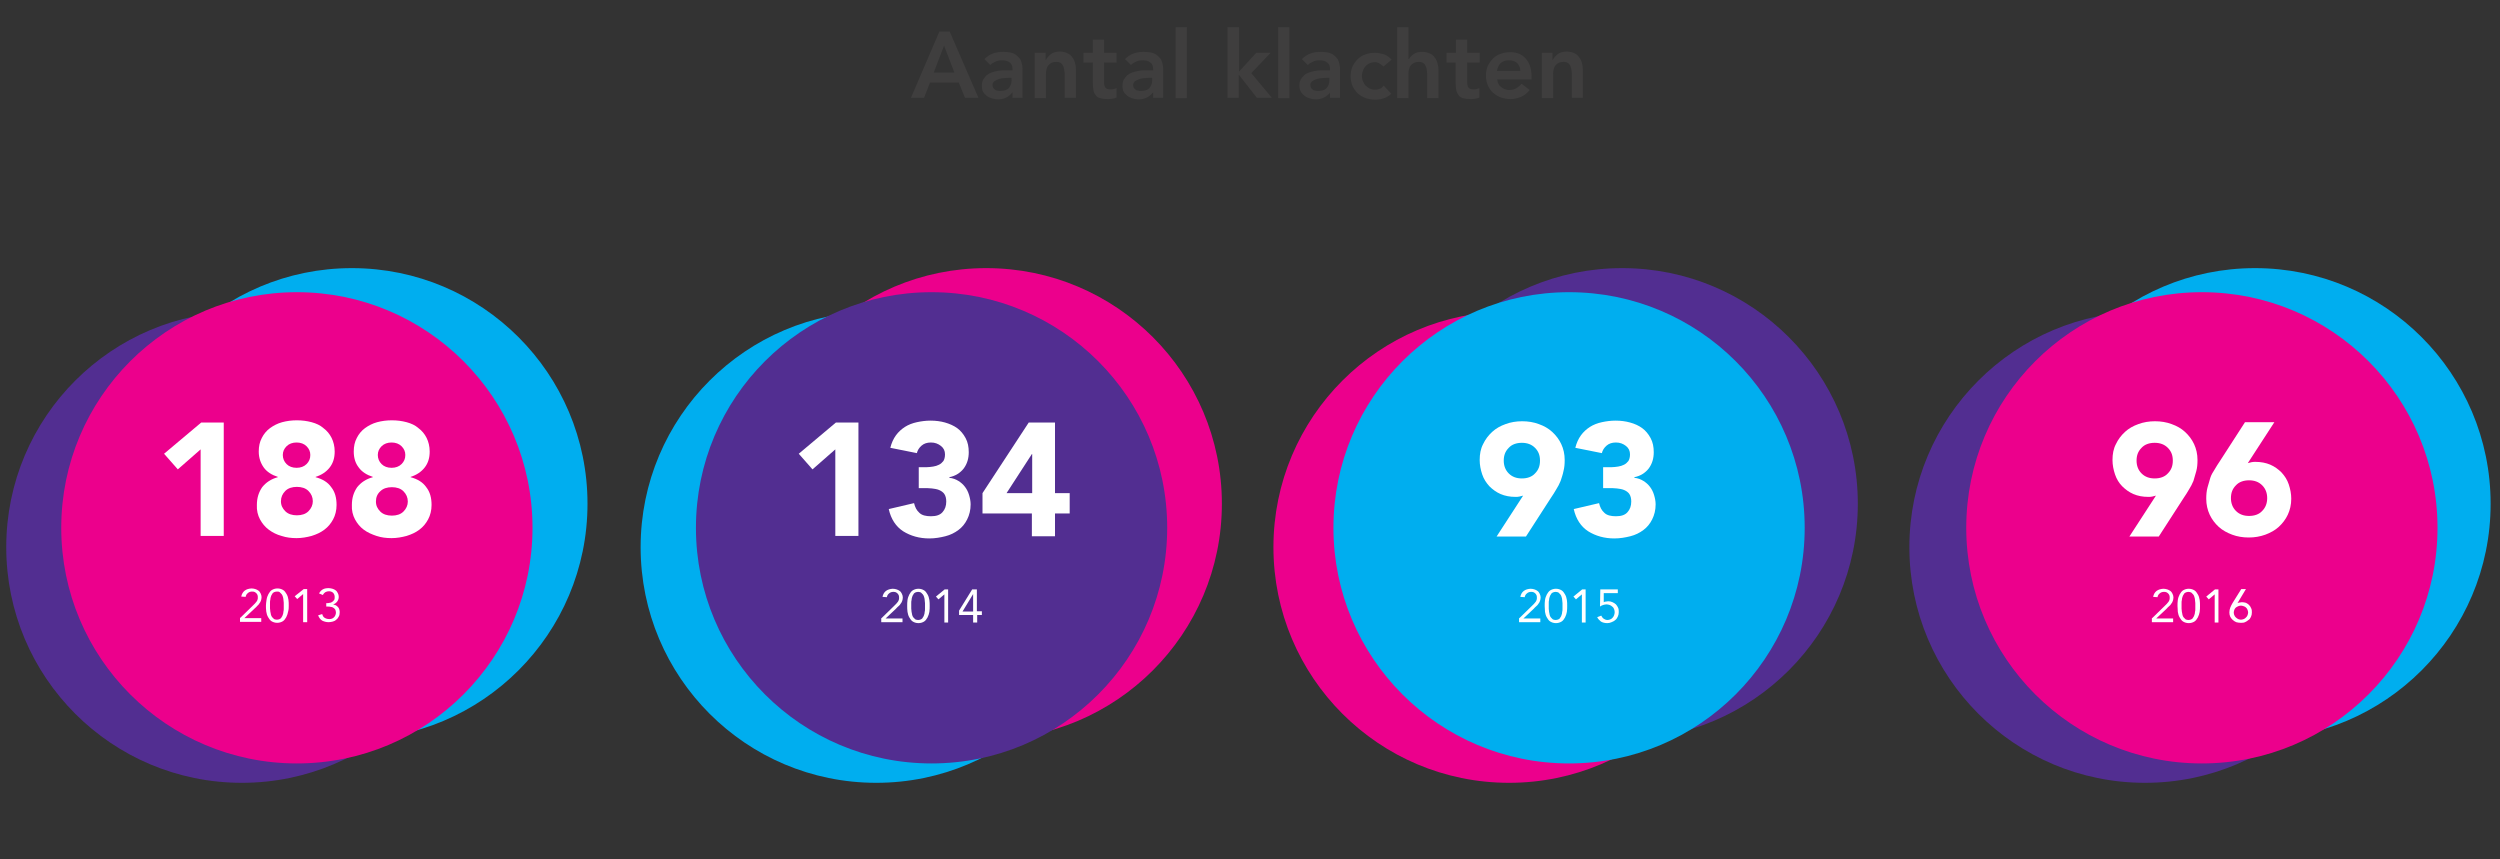
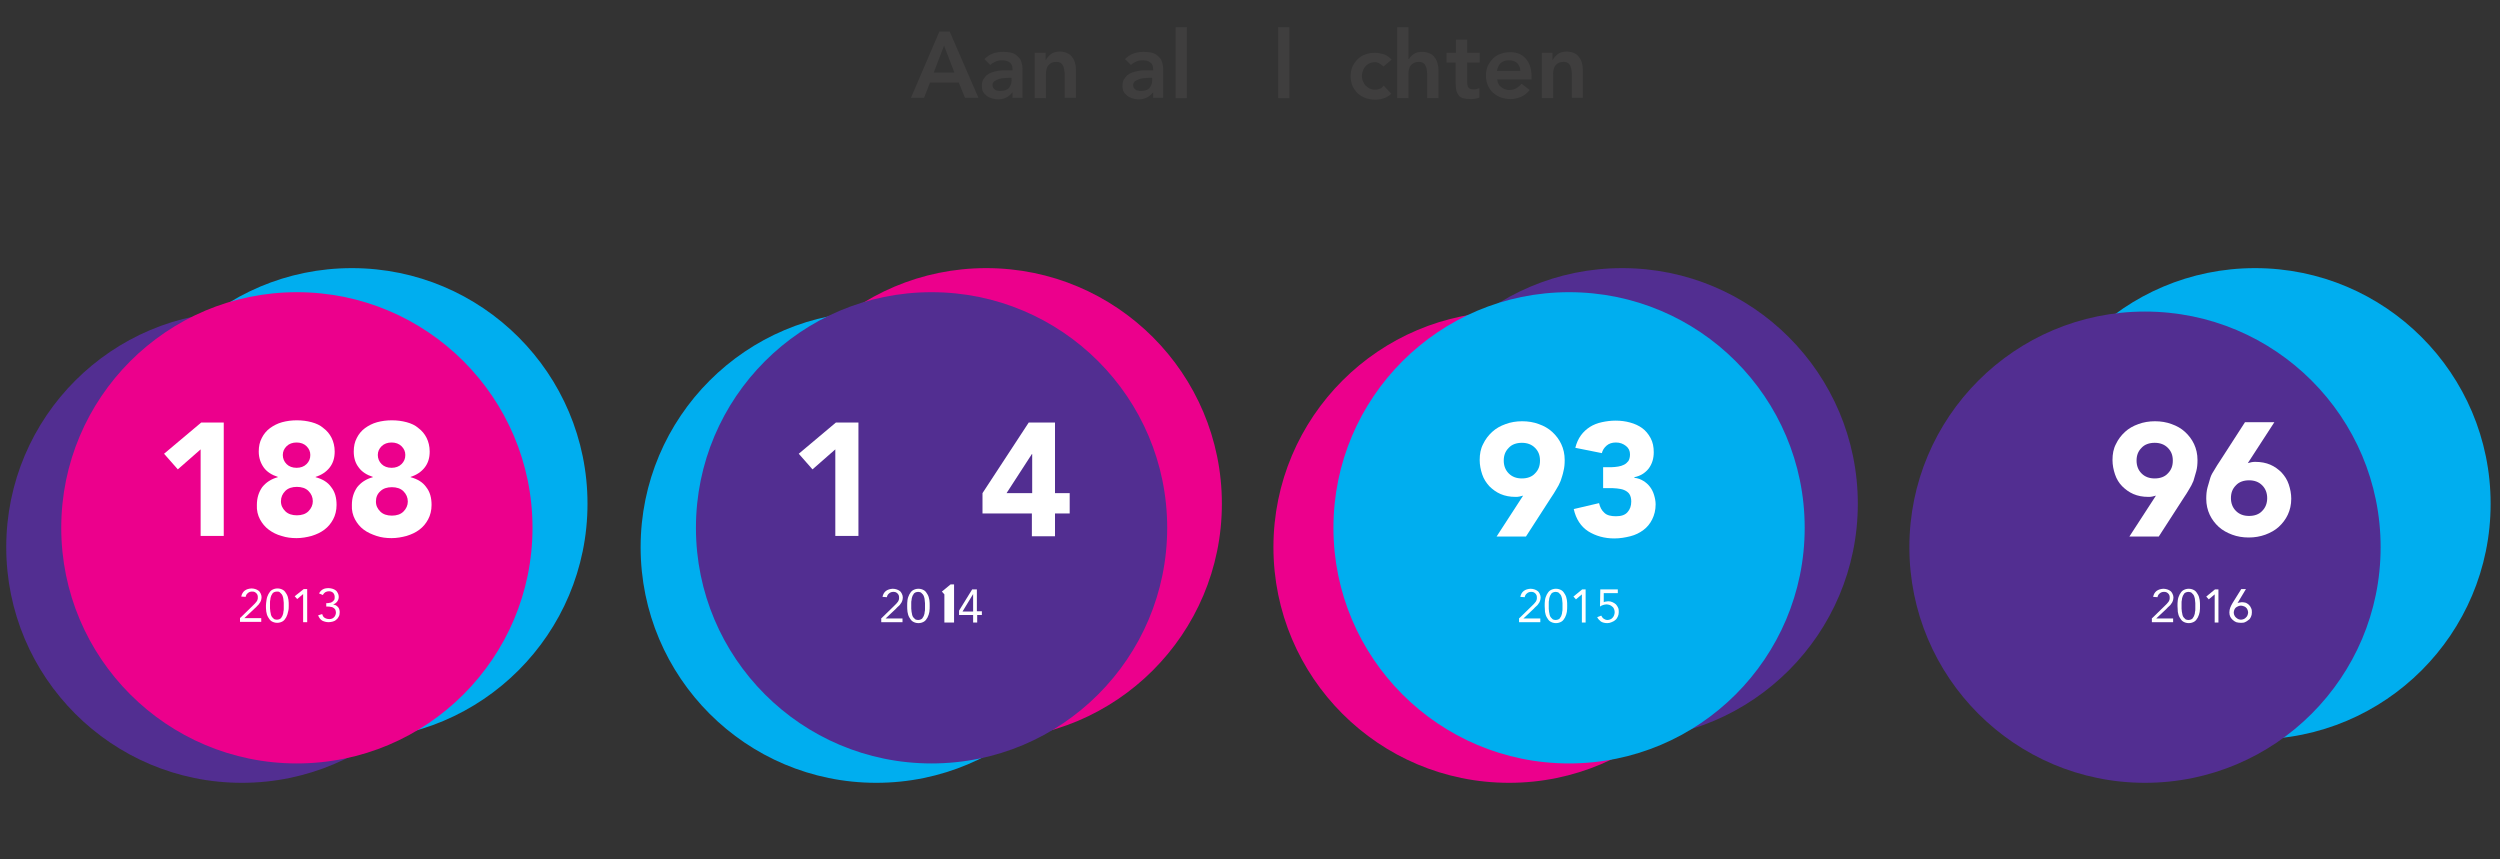
<svg xmlns="http://www.w3.org/2000/svg" version="1.1" id="Layer_1" x="0px" y="0px" width="800px" height="275px" viewBox="0 0 800 275" style="enable-background:new 0 0 800 275;" xml:space="preserve">
  <rect x="0" y="0" width="800" height="275" fill="#333333" stroke="none" />
  <style type="text/css">
	.st0{fill:#00AEEF;}
	.st1{fill:#3F3E3E;}
	.st2{fill:none;stroke:#3E3E3E;stroke-miterlimit:10;}
	.st3{fill:#EC008C;}
	.st4{fill:#FFFFFF;}
	.st5{fill:#522E91;}
	.st6{fill:#404040;}
	.st7{fill:#EC008C;stroke:#EC008C;stroke-miterlimit:10;}
	.st8{fill:#EEFBFE;}
	.st9{fill:none;stroke:#FFFFFF;stroke-width:0.354;}
	.st10{fill-rule:evenodd;clip-rule:evenodd;fill:#FFFFFF;}
	.st11{clip-path:url(#SVGID_2_);fill:#00AEEF;}
	.st12{clip-path:url(#SVGID_4_);fill:#00AEEF;}
	.st13{clip-path:url(#SVGID_6_);fill:#00AEEF;}
	.st14{clip-path:url(#SVGID_8_);fill:#00AEEF;}
	.st15{fill:#F3FAFD;}
	.st16{fill:none;stroke:#EC008C;stroke-width:1.065;stroke-miterlimit:10;}
	.st17{fill:#222221;}
</style>
  <g>
    <g>
      <path class="st1" d="M300.6,10.1h3.3l9.2,21.2h-4.3l-2-4.9h-9.2l-1.9,4.9h-4.2L300.6,10.1z M305.4,23.2l-3.3-8.6l-3.3,8.6H305.4z" />
      <path class="st1" d="M324.1,29.4L324.1,29.4c-0.6,0.8-1.3,1.4-2.1,1.8c-0.8,0.4-1.7,0.6-2.6,0.6c-0.7,0-1.3-0.1-1.9-0.3    s-1.2-0.4-1.7-0.8c-0.5-0.4-0.9-0.8-1.2-1.3c-0.3-0.5-0.4-1.2-0.4-1.9c0-0.8,0.1-1.4,0.4-2c0.3-0.5,0.7-1,1.1-1.4    c0.5-0.4,1-0.7,1.6-0.9c0.6-0.2,1.3-0.4,1.9-0.5s1.3-0.2,2-0.2s1.3,0,1.9,0h0.9V22c0-0.9-0.3-1.6-0.9-2c-0.6-0.5-1.4-0.7-2.4-0.7    c-0.8,0-1.5,0.1-2.1,0.4c-0.7,0.3-1.2,0.6-1.7,1.1l-1.9-1.9c0.8-0.8,1.7-1.4,2.8-1.8c1.1-0.4,2.2-0.5,3.3-0.5c1,0,1.9,0.1,2.6,0.3    c0.7,0.2,1.3,0.5,1.7,0.9c0.5,0.4,0.8,0.8,1.1,1.2c0.2,0.5,0.4,0.9,0.5,1.4c0.1,0.5,0.2,0.9,0.2,1.4c0,0.4,0,0.8,0,1.2v8.3h-3.2    V29.4z M323.9,24.9h-0.8c-0.5,0-1.1,0-1.7,0.1c-0.6,0-1.2,0.1-1.8,0.3c-0.5,0.2-1,0.4-1.4,0.7c-0.4,0.3-0.6,0.7-0.6,1.2    c0,0.3,0.1,0.6,0.2,0.9c0.2,0.2,0.3,0.4,0.6,0.6c0.2,0.2,0.5,0.3,0.8,0.3c0.3,0.1,0.6,0.1,0.9,0.1c1.2,0,2.2-0.3,2.7-0.9    s0.9-1.4,0.9-2.4V24.9z" />
      <path class="st1" d="M331.2,16.9h3.4v2.3h0.1c0.3-0.7,0.9-1.3,1.6-1.9c0.7-0.5,1.6-0.8,2.8-0.8c1,0,1.8,0.2,2.4,0.5    c0.7,0.3,1.2,0.7,1.6,1.3c0.4,0.5,0.7,1.1,0.9,1.8c0.2,0.7,0.3,1.4,0.3,2.1v9.1h-3.6V24c0-0.4,0-0.8-0.1-1.3s-0.1-0.9-0.3-1.4    c-0.2-0.4-0.4-0.8-0.8-1.1c-0.4-0.3-0.9-0.4-1.5-0.4c-0.6,0-1.1,0.1-1.5,0.3c-0.4,0.2-0.8,0.5-1,0.8c-0.3,0.3-0.5,0.7-0.6,1.2    c-0.1,0.4-0.2,0.9-0.2,1.4v7.9h-3.6V16.9z" />
-       <path class="st1" d="M346.7,20v-3.1h3v-4.2h3.6v4.2h4V20h-4v6.3c0,0.7,0.1,1.3,0.4,1.7c0.3,0.4,0.8,0.6,1.6,0.6    c0.3,0,0.7,0,1.1-0.1c0.4-0.1,0.7-0.2,0.9-0.3v3c-0.4,0.2-0.8,0.3-1.4,0.4c-0.6,0.1-1,0.1-1.5,0.1c-1,0-1.7-0.1-2.4-0.3    s-1.1-0.5-1.4-1c-0.4-0.4-0.6-1-0.7-1.6c-0.1-0.6-0.2-1.4-0.2-2.2V20H346.7z" />
      <path class="st1" d="M369.1,29.4L369.1,29.4c-0.6,0.8-1.3,1.4-2.1,1.8c-0.8,0.4-1.7,0.6-2.6,0.6c-0.7,0-1.3-0.1-1.9-0.3    s-1.2-0.4-1.7-0.8c-0.5-0.4-0.9-0.8-1.2-1.3c-0.3-0.5-0.4-1.2-0.4-1.9c0-0.8,0.1-1.4,0.4-2c0.3-0.5,0.7-1,1.1-1.4    c0.5-0.4,1-0.7,1.6-0.9c0.6-0.2,1.3-0.4,1.9-0.5s1.3-0.2,2-0.2s1.3,0,1.9,0h0.9V22c0-0.9-0.3-1.6-0.9-2c-0.6-0.5-1.4-0.7-2.4-0.7    c-0.8,0-1.5,0.1-2.1,0.4c-0.7,0.3-1.2,0.6-1.7,1.1l-1.9-1.9c0.8-0.8,1.7-1.4,2.8-1.8c1.1-0.4,2.2-0.5,3.3-0.5c1,0,1.9,0.1,2.6,0.3    c0.7,0.2,1.3,0.5,1.7,0.9c0.5,0.4,0.8,0.8,1.1,1.2c0.2,0.5,0.4,0.9,0.5,1.4c0.1,0.5,0.2,0.9,0.2,1.4c0,0.4,0,0.8,0,1.2v8.3h-3.2    V29.4z M368.9,24.9h-0.8c-0.5,0-1.1,0-1.7,0.1c-0.6,0-1.2,0.1-1.8,0.3c-0.5,0.2-1,0.4-1.4,0.7c-0.4,0.3-0.6,0.7-0.6,1.2    c0,0.3,0.1,0.6,0.2,0.9c0.2,0.2,0.3,0.4,0.6,0.6c0.2,0.2,0.5,0.3,0.8,0.3c0.3,0.1,0.6,0.1,0.9,0.1c1.2,0,2.2-0.3,2.7-0.9    s0.9-1.4,0.9-2.4V24.9z" />
      <path class="st1" d="M376.2,8.7h3.6v22.7h-3.6V8.7z" />
-       <path class="st1" d="M392.9,8.7h3.6v14.2l5.5-6h4.6l-6.2,6.5l6.6,7.9h-4.8l-5.7-7.3h-0.1v7.3h-3.6V8.7z" />
      <path class="st1" d="M409,8.7h3.6v22.7H409V8.7z" />
-       <path class="st1" d="M425.8,29.4L425.8,29.4c-0.6,0.8-1.3,1.4-2.1,1.8c-0.8,0.4-1.7,0.6-2.6,0.6c-0.7,0-1.3-0.1-1.9-0.3    s-1.2-0.4-1.7-0.8c-0.5-0.4-0.9-0.8-1.2-1.3c-0.3-0.5-0.5-1.2-0.5-1.9c0-0.8,0.1-1.4,0.4-2c0.3-0.5,0.7-1,1.1-1.4s1-0.7,1.6-0.9    c0.6-0.2,1.3-0.4,1.9-0.5s1.3-0.2,2-0.2c0.7,0,1.3,0,1.9,0h0.9V22c0-0.9-0.3-1.6-0.9-2c-0.6-0.5-1.4-0.7-2.4-0.7    c-0.8,0-1.5,0.1-2.1,0.4c-0.7,0.3-1.2,0.6-1.7,1.1l-1.9-1.9c0.8-0.8,1.7-1.4,2.8-1.8c1.1-0.4,2.2-0.5,3.3-0.5c1,0,1.9,0.1,2.6,0.3    s1.3,0.5,1.7,0.9c0.5,0.4,0.8,0.8,1.1,1.2c0.2,0.5,0.4,0.9,0.5,1.4c0.1,0.5,0.2,0.9,0.2,1.4c0,0.4,0,0.8,0,1.2v8.3h-3.2V29.4z     M425.6,24.9h-0.8c-0.5,0-1.1,0-1.7,0.1c-0.6,0-1.2,0.1-1.8,0.3c-0.6,0.2-1,0.4-1.4,0.7c-0.4,0.3-0.6,0.7-0.6,1.2    c0,0.3,0.1,0.6,0.2,0.9c0.2,0.2,0.3,0.4,0.6,0.6c0.2,0.2,0.5,0.3,0.8,0.3c0.3,0.1,0.6,0.1,0.9,0.1c1.2,0,2.2-0.3,2.7-0.9    s0.9-1.4,0.9-2.4V24.9z" />
      <path class="st1" d="M442.7,21.3c-0.4-0.4-0.9-0.8-1.3-1c-0.5-0.3-0.9-0.4-1.4-0.4c-0.7,0-1.2,0.1-1.8,0.4c-0.5,0.2-1,0.6-1.3,1    c-0.4,0.4-0.6,0.9-0.8,1.4c-0.2,0.5-0.3,1.1-0.3,1.6c0,0.6,0.1,1.1,0.3,1.6c0.2,0.5,0.5,1,0.8,1.4c0.4,0.4,0.8,0.7,1.3,1    c0.5,0.2,1.1,0.4,1.8,0.4c0.6,0,1.1-0.1,1.6-0.3c0.5-0.2,0.9-0.6,1.2-1l2.4,2.6c-0.4,0.4-0.8,0.7-1.2,0.9    c-0.5,0.3-0.9,0.5-1.4,0.6c-0.5,0.2-0.9,0.3-1.4,0.3c-0.4,0.1-0.8,0.1-1.1,0.1c-1.1,0-2.1-0.2-3.1-0.5c-1-0.4-1.8-0.9-2.5-1.5    c-0.7-0.7-1.3-1.5-1.7-2.4c-0.4-0.9-0.6-2-0.6-3.1s0.2-2.2,0.6-3.1c0.4-0.9,1-1.7,1.7-2.4c0.7-0.7,1.5-1.2,2.5-1.5    c1-0.4,2-0.5,3.1-0.5c0.9,0,1.8,0.2,2.8,0.5c0.9,0.3,1.7,0.9,2.4,1.7L442.7,21.3z" />
      <path class="st1" d="M450.9,18.9L450.9,18.9c0.3-0.6,0.8-1.1,1.5-1.6c0.7-0.5,1.6-0.7,2.7-0.7c1,0,1.8,0.2,2.4,0.5    c0.7,0.3,1.2,0.7,1.6,1.3c0.4,0.5,0.7,1.1,0.9,1.8c0.2,0.7,0.3,1.4,0.3,2.1v9.1h-3.6V24c0-0.4,0-0.8-0.1-1.3    c0-0.5-0.1-0.9-0.3-1.4s-0.4-0.8-0.8-1.1s-0.9-0.4-1.5-0.4c-0.6,0-1.1,0.1-1.5,0.3c-0.4,0.2-0.8,0.5-1,0.8    c-0.3,0.3-0.5,0.7-0.6,1.2c-0.1,0.4-0.2,0.9-0.2,1.4v7.9h-3.6V8.7h3.6V18.9z" />
      <path class="st1" d="M462.9,20v-3.1h3v-4.2h3.6v4.2h4V20h-4v6.3c0,0.7,0.1,1.3,0.4,1.7c0.3,0.4,0.8,0.6,1.6,0.6c0.3,0,0.7,0,1-0.1    s0.7-0.2,0.9-0.3v3c-0.4,0.2-0.8,0.3-1.4,0.4c-0.5,0.1-1,0.1-1.5,0.1c-1,0-1.7-0.1-2.4-0.3c-0.6-0.2-1.1-0.5-1.4-1    c-0.3-0.4-0.6-1-0.7-1.6c-0.1-0.6-0.2-1.4-0.2-2.2V20H462.9z" />
      <path class="st1" d="M479.1,25.4c0.1,1.1,0.5,1.9,1.3,2.5s1.6,0.9,2.6,0.9c0.9,0,1.7-0.2,2.3-0.6s1.1-0.8,1.6-1.4l2.6,2    c-0.8,1-1.8,1.8-2.8,2.2c-1,0.4-2.1,0.7-3.3,0.7c-1.1,0-2.1-0.2-3.1-0.5c-1-0.4-1.8-0.9-2.5-1.5s-1.3-1.5-1.7-2.4    c-0.4-0.9-0.6-2-0.6-3.1s0.2-2.2,0.6-3.1s1-1.7,1.7-2.4s1.5-1.2,2.5-1.5c1-0.4,2-0.5,3.1-0.5c1,0,1.9,0.2,2.7,0.5s1.5,0.9,2.1,1.5    c0.6,0.7,1.1,1.5,1.4,2.4c0.3,1,0.5,2.1,0.5,3.3v1H479.1z M486.5,22.7c0-1.1-0.4-1.9-1-2.5c-0.6-0.6-1.5-0.9-2.7-0.9    c-1.1,0-1.9,0.3-2.6,0.9c-0.6,0.6-1,1.5-1.2,2.5H486.5z" />
      <path class="st1" d="M493.4,16.9h3.4v2.3h0.1c0.3-0.7,0.9-1.3,1.6-1.9c0.7-0.5,1.7-0.8,2.8-0.8c1,0,1.8,0.2,2.4,0.5    c0.7,0.3,1.2,0.7,1.6,1.3c0.4,0.5,0.7,1.1,0.9,1.8c0.2,0.7,0.3,1.4,0.3,2.1v9.1H503V24c0-0.4,0-0.8-0.1-1.3s-0.1-0.9-0.3-1.4    s-0.4-0.8-0.8-1.1c-0.4-0.3-0.9-0.4-1.5-0.4c-0.6,0-1.1,0.1-1.5,0.3c-0.4,0.2-0.8,0.5-1,0.8c-0.3,0.3-0.5,0.7-0.6,1.2    c-0.1,0.4-0.2,0.9-0.2,1.4v7.9h-3.6V16.9z" />
    </g>
  </g>
  <circle class="st0" cx="112.6" cy="161.2" r="75.4" />
  <circle class="st5" cx="77.4" cy="175.1" r="75.4" />
  <circle class="st3" cx="95" cy="168.9" r="75.4" />
  <g>
    <path class="st4" d="M64.2,143.8l-7.3,6.4l-4.4-5l11.9-10l7.2,0l0,36.3l-7.4,0L64.2,143.8z" />
    <path class="st4" d="M82.8,144.5c0-1.7,0.3-3.1,1-4.4c0.6-1.2,1.5-2.3,2.6-3.1c1.1-0.8,2.4-1.5,3.9-1.9c1.5-0.4,3-0.6,4.7-0.6   c1.7,0,3.2,0.2,4.7,0.6c1.5,0.4,2.8,1,3.8,1.9c1.1,0.8,2,1.9,2.6,3.1s1,2.7,1,4.4c0,2-0.5,3.7-1.6,5.1c-1.1,1.4-2.6,2.4-4.5,3v0.1   c2.2,0.6,3.9,1.6,5,3.2c1.2,1.5,1.7,3.4,1.7,5.7c0,1.7-0.4,3.3-1.1,4.6c-0.7,1.3-1.6,2.4-2.8,3.3c-1.2,0.9-2.5,1.5-4.1,2   c-1.5,0.4-3.1,0.7-4.8,0.7s-3.3-0.2-4.8-0.7c-1.5-0.4-2.9-1.1-4.1-2c-1.2-0.9-2.1-2-2.8-3.3c-0.7-1.3-1.1-2.9-1-4.6   c0-2.3,0.6-4.1,1.7-5.7c1.2-1.5,2.8-2.6,5-3.2v-0.1c-1.9-0.6-3.5-1.6-4.5-3C83.4,148.2,82.8,146.5,82.8,144.5z M89.9,160.4   c0,1.3,0.5,2.3,1.4,3.2c0.9,0.9,2.2,1.3,3.7,1.3c1.5,0,2.8-0.4,3.7-1.3c0.9-0.9,1.4-2,1.4-3.2c0-1.3-0.5-2.4-1.4-3.3   c-0.9-0.9-2.2-1.3-3.7-1.3s-2.8,0.4-3.7,1.3C90.4,158,89.9,159.1,89.9,160.4z M90.5,145.6c0,1.1,0.4,2.1,1.2,2.9   c0.8,0.8,1.9,1.2,3.2,1.2c1.3,0,2.4-0.4,3.2-1.2c0.8-0.8,1.2-1.7,1.2-2.9c0-1.1-0.4-2-1.2-2.8c-0.8-0.8-1.9-1.2-3.2-1.2   c-1.3,0-2.4,0.4-3.2,1.2C90.9,143.6,90.5,144.5,90.5,145.6z" />
    <path class="st4" d="M113.2,144.5c0-1.7,0.3-3.1,1-4.4c0.6-1.2,1.5-2.3,2.6-3.1c1.1-0.8,2.4-1.5,3.9-1.9c1.5-0.4,3-0.6,4.7-0.6   c1.7,0,3.2,0.2,4.7,0.6c1.5,0.4,2.8,1,3.8,1.9c1.1,0.8,2,1.9,2.6,3.1c0.6,1.2,1,2.7,1,4.4c0,2-0.5,3.7-1.6,5.1s-2.6,2.4-4.5,3v0.1   c2.2,0.6,3.9,1.6,5,3.2c1.2,1.5,1.7,3.4,1.7,5.7c0,1.7-0.4,3.3-1.1,4.6c-0.7,1.3-1.6,2.4-2.8,3.3s-2.5,1.5-4.1,2   c-1.5,0.4-3.1,0.7-4.8,0.7c-1.7,0-3.3-0.2-4.8-0.7s-2.9-1.1-4.1-2c-1.2-0.9-2.1-2-2.8-3.3c-0.7-1.3-1.1-2.9-1-4.6   c0-2.3,0.6-4.1,1.7-5.7c1.2-1.5,2.8-2.6,5-3.2v-0.1c-1.9-0.6-3.5-1.6-4.5-3C113.7,148.2,113.2,146.5,113.2,144.5z M120.3,160.5   c0,1.3,0.5,2.3,1.4,3.2c0.9,0.9,2.2,1.3,3.7,1.3c1.5,0,2.8-0.4,3.7-1.3c0.9-0.9,1.4-2,1.4-3.2c0-1.3-0.5-2.4-1.4-3.3   c-0.9-0.9-2.2-1.3-3.7-1.3c-1.5,0-2.8,0.4-3.7,1.3C120.7,158.1,120.3,159.2,120.3,160.5z M120.9,145.6c0,1.1,0.4,2.1,1.2,2.9   c0.8,0.8,1.9,1.2,3.2,1.2c1.3,0,2.4-0.4,3.2-1.2c0.8-0.8,1.2-1.7,1.2-2.9c0-1.1-0.4-2-1.2-2.8c-0.8-0.8-1.9-1.2-3.2-1.2   c-1.3,0-2.4,0.4-3.2,1.2C121.3,143.6,120.9,144.5,120.9,145.6z" />
  </g>
  <g>
    <path class="st4" d="M76.9,197.7l4-3.9c0.2-0.2,0.5-0.5,0.7-0.7c0.2-0.2,0.3-0.4,0.5-0.6s0.2-0.4,0.3-0.6s0.1-0.4,0.1-0.7   c0-0.3,0-0.5-0.1-0.8c-0.1-0.2-0.2-0.4-0.4-0.6s-0.4-0.3-0.6-0.4c-0.2-0.1-0.5-0.1-0.8-0.1c-0.5,0-1,0.2-1.3,0.5   c-0.4,0.3-0.6,0.7-0.7,1.2l-1.4-0.1c0.1-0.4,0.2-0.8,0.4-1.1c0.2-0.3,0.4-0.6,0.7-0.8s0.6-0.4,1-0.5c0.4-0.1,0.8-0.2,1.2-0.2   c0.4,0,0.9,0.1,1.2,0.2c0.4,0.1,0.7,0.3,1,0.5c0.3,0.2,0.5,0.5,0.7,0.9c0.2,0.4,0.3,0.8,0.3,1.2c0,0.4-0.1,0.8-0.2,1.1   c-0.1,0.3-0.3,0.7-0.5,0.9c-0.2,0.3-0.4,0.6-0.7,0.8c-0.2,0.3-0.5,0.5-0.8,0.8l-3.3,3.1v0l5.4,0v1.2l-6.8,0V197.7z" />
    <path class="st4" d="M85.1,193.8c0-0.6,0.1-1.2,0.2-1.9c0.1-0.7,0.3-1.2,0.6-1.8c0.3-0.5,0.6-1,1.1-1.3c0.5-0.3,1.1-0.5,1.8-0.5   c0.7,0,1.3,0.2,1.8,0.5c0.5,0.3,0.8,0.8,1.1,1.3c0.3,0.5,0.5,1.1,0.6,1.8c0.1,0.6,0.1,1.3,0.1,1.9c0,0.6,0,1.2-0.2,1.9   c-0.1,0.6-0.3,1.2-0.6,1.8c-0.3,0.5-0.6,1-1.1,1.3c-0.5,0.3-1.1,0.5-1.8,0.5c-0.7,0-1.3-0.2-1.8-0.5c-0.5-0.3-0.8-0.8-1.1-1.3   c-0.3-0.5-0.5-1.1-0.6-1.8C85.1,195,85.1,194.4,85.1,193.8z M86.4,193.8c0,0.3,0,0.5,0,0.9c0,0.3,0.1,0.6,0.1,1   c0.1,0.3,0.1,0.6,0.2,1c0.1,0.3,0.2,0.6,0.4,0.8c0.2,0.2,0.4,0.4,0.6,0.6c0.2,0.1,0.6,0.2,0.9,0.2s0.7-0.1,0.9-0.2   c0.2-0.1,0.5-0.3,0.6-0.6c0.2-0.2,0.3-0.5,0.4-0.8c0.1-0.3,0.2-0.6,0.2-1c0.1-0.3,0.1-0.6,0.1-1c0-0.3,0-0.6,0-0.9   c0-0.3,0-0.5,0-0.9s-0.1-0.6-0.1-1s-0.1-0.6-0.2-1c-0.1-0.3-0.2-0.6-0.4-0.8c-0.2-0.2-0.4-0.4-0.6-0.6s-0.6-0.2-0.9-0.2   s-0.7,0.1-0.9,0.2c-0.2,0.1-0.5,0.3-0.6,0.6c-0.2,0.2-0.3,0.5-0.4,0.8c-0.1,0.3-0.2,0.6-0.2,1c-0.1,0.3-0.1,0.6-0.1,1   S86.4,193.5,86.4,193.8z" />
    <path class="st4" d="M98.3,199.1H97l0-9h0l-1.9,1.6l-0.8-0.9l2.9-2.3h1.1L98.3,199.1z" />
    <path class="st4" d="M104.3,193h0.4c0.3,0,0.5,0,0.8-0.1c0.3,0,0.5-0.1,0.8-0.3c0.2-0.1,0.4-0.3,0.6-0.6c0.2-0.2,0.2-0.6,0.2-1   c0-0.5-0.2-1-0.5-1.3c-0.3-0.3-0.8-0.5-1.3-0.5c-0.5,0-0.8,0.1-1.2,0.3c-0.3,0.2-0.6,0.5-0.8,0.9l-1.2-0.5c0.3-0.6,0.7-1,1.2-1.3   s1.2-0.4,1.9-0.4c0.4,0,0.8,0.1,1.2,0.2c0.4,0.1,0.7,0.3,1,0.5c0.3,0.2,0.5,0.5,0.7,0.9s0.3,0.7,0.3,1.2c0,0.6-0.2,1.1-0.5,1.5   c-0.3,0.4-0.8,0.8-1.3,0.9v0c0.3,0.1,0.6,0.2,0.9,0.3c0.3,0.2,0.5,0.4,0.7,0.6c0.2,0.2,0.3,0.5,0.4,0.8c0.1,0.3,0.1,0.6,0.1,0.9   c0,0.5-0.1,1-0.3,1.3c-0.2,0.4-0.4,0.7-0.8,1c-0.3,0.3-0.7,0.5-1.1,0.6c-0.4,0.1-0.9,0.2-1.3,0.2c-0.8,0-1.5-0.2-2.1-0.5   c-0.6-0.4-1-0.9-1.3-1.7l1.3-0.4c0.2,0.6,0.4,1,0.8,1.2c0.3,0.2,0.8,0.4,1.4,0.4c0.3,0,0.6,0,0.8-0.1c0.3-0.1,0.5-0.2,0.7-0.4   c0.2-0.2,0.4-0.4,0.5-0.7c0.1-0.3,0.2-0.5,0.2-0.8c0-0.4-0.1-0.7-0.2-1c-0.2-0.3-0.4-0.5-0.6-0.6c-0.3-0.2-0.5-0.3-0.9-0.3   c-0.3-0.1-0.6-0.1-1-0.1h-0.4V193z" />
  </g>
  <circle class="st3" cx="315.6" cy="161.2" r="75.4" />
  <circle class="st0" cx="280.4" cy="175.1" r="75.4" />
  <circle class="st5" cx="298.1" cy="168.9" r="75.4" />
  <g>
    <path class="st4" d="M267.3,143.8l-7.3,6.4l-4.4-5l11.9-10h7.2v36.3h-7.4V143.8z" />
-     <path class="st4" d="M294,149.5h2.5c0.7,0,1.4-0.1,2.1-0.2c0.7-0.1,1.3-0.3,1.9-0.6c0.6-0.3,1-0.7,1.4-1.2c0.3-0.5,0.5-1.2,0.5-2.1   c0-1.1-0.4-2-1.3-2.7c-0.9-0.7-1.9-1.1-3.2-1.1c-1.2,0-2.2,0.3-3,1c-0.8,0.7-1.3,1.5-1.5,2.4l-8.5-1.7c0.4-1.6,1-2.9,1.8-4   c0.8-1.1,1.8-2,2.9-2.7c1.1-0.7,2.4-1.2,3.8-1.5c1.4-0.3,2.8-0.5,4.4-0.5c1.6,0,3.2,0.2,4.6,0.6s2.8,1,3.9,1.8   c1.1,0.8,2,1.9,2.7,3.2s1,2.8,1,4.5c0,2-0.5,3.7-1.6,5.2c-1.1,1.4-2.6,2.4-4.6,2.8v0.2c1.1,0.1,2.1,0.5,2.9,1   c0.8,0.5,1.5,1.1,2.1,1.9c0.6,0.8,1,1.6,1.3,2.6c0.3,1,0.5,2,0.5,3c0,1.8-0.4,3.4-1.1,4.8c-0.7,1.4-1.6,2.5-2.8,3.4   c-1.2,0.9-2.6,1.6-4.2,2s-3.3,0.7-5.1,0.7c-3.2,0-6-0.8-8.4-2.3c-2.3-1.5-3.9-3.9-4.6-7.1l8.1-1.9c0.3,1.3,0.8,2.3,1.7,3.1   c0.8,0.8,2.1,1.1,3.7,1.1c1.7,0,2.9-0.4,3.7-1.3c0.8-0.9,1.2-2,1.2-3.4c0-1-0.2-1.8-0.6-2.4s-1-1-1.7-1.3c-0.7-0.3-1.5-0.4-2.3-0.5   c-0.9-0.1-1.7-0.1-2.6-0.1H294V149.5z" />
    <path class="st4" d="M330.3,164.3h-15.9v-6.5l14.8-22.6h8.4v22.6h4.7v6.5h-4.7v7.3h-7.4V164.3z M330.3,145.3h-0.1l-8.1,12.5h8.2   V145.3z" />
  </g>
  <g>
    <path class="st4" d="M282.1,197.8l4-3.9c0.2-0.2,0.5-0.5,0.7-0.7c0.2-0.2,0.3-0.4,0.5-0.6s0.2-0.4,0.3-0.6s0.1-0.4,0.1-0.7   c0-0.3,0-0.5-0.1-0.8c-0.1-0.2-0.2-0.4-0.4-0.6s-0.4-0.3-0.6-0.4c-0.2-0.1-0.5-0.1-0.8-0.1c-0.5,0-1,0.2-1.3,0.5   c-0.4,0.3-0.6,0.7-0.7,1.2l-1.4-0.1c0.1-0.4,0.2-0.8,0.4-1.1c0.2-0.3,0.4-0.6,0.7-0.8s0.6-0.4,1-0.5c0.4-0.1,0.8-0.2,1.2-0.2   c0.4,0,0.9,0.1,1.2,0.2c0.4,0.1,0.7,0.3,1,0.5c0.3,0.2,0.5,0.5,0.7,0.9c0.2,0.4,0.3,0.8,0.3,1.2c0,0.4-0.1,0.8-0.2,1.1   c-0.1,0.3-0.3,0.7-0.5,0.9c-0.2,0.3-0.4,0.6-0.7,0.8s-0.5,0.5-0.8,0.8l-3.3,3.1v0h5.4v1.2h-6.8V197.8z" />
    <path class="st4" d="M290.3,193.9c0-0.6,0-1.2,0.1-1.9c0.1-0.7,0.3-1.2,0.6-1.8c0.3-0.5,0.6-1,1.1-1.3c0.5-0.3,1.1-0.5,1.8-0.5   c0.7,0,1.3,0.2,1.8,0.5c0.5,0.3,0.8,0.8,1.1,1.3c0.3,0.5,0.5,1.1,0.6,1.8c0.1,0.6,0.1,1.3,0.1,1.9c0,0.6,0,1.2-0.1,1.9   c-0.1,0.6-0.3,1.2-0.6,1.8c-0.3,0.5-0.6,1-1.1,1.3c-0.5,0.3-1.1,0.5-1.8,0.5c-0.7,0-1.3-0.2-1.8-0.5c-0.5-0.3-0.8-0.8-1.1-1.3   c-0.3-0.5-0.5-1.1-0.6-1.8C290.3,195.1,290.3,194.5,290.3,193.9z M291.6,193.9c0,0.3,0,0.5,0,0.9c0,0.3,0.1,0.6,0.1,1   c0.1,0.3,0.1,0.6,0.2,1c0.1,0.3,0.2,0.6,0.4,0.8c0.2,0.2,0.4,0.4,0.6,0.6c0.2,0.1,0.6,0.2,0.9,0.2s0.7-0.1,0.9-0.2   c0.2-0.1,0.5-0.3,0.6-0.6c0.2-0.2,0.3-0.5,0.4-0.8c0.1-0.3,0.2-0.6,0.2-1c0.1-0.3,0.1-0.6,0.1-1c0-0.3,0-0.6,0-0.9   c0-0.3,0-0.5,0-0.9c0-0.3-0.1-0.6-0.1-1s-0.1-0.6-0.2-1c-0.1-0.3-0.2-0.6-0.4-0.8c-0.2-0.2-0.4-0.4-0.6-0.6   c-0.2-0.1-0.6-0.2-0.9-0.2s-0.7,0.1-0.9,0.2c-0.2,0.1-0.5,0.3-0.6,0.6c-0.2,0.2-0.3,0.5-0.4,0.8c-0.1,0.3-0.2,0.6-0.2,1   c-0.1,0.3-0.1,0.6-0.1,1C291.6,193.4,291.6,193.6,291.6,193.9z" />
-     <path class="st4" d="M303.5,199.2h-1.3v-9h0l-1.9,1.6l-0.8-0.9l2.8-2.3h1.1V199.2z" />
+     <path class="st4" d="M303.5,199.2h-1.3v-9h0l-0.8-0.9l2.8-2.3h1.1V199.2z" />
    <path class="st4" d="M312.7,195.6h1.5v1.2h-1.5v2.4h-1.3v-2.4h-4.5v-1.4l4.2-6.8h1.5V195.6z M311.4,190.1L311.4,190.1l-3.4,5.6h3.4   V190.1z" />
  </g>
  <circle class="st5" cx="519.1" cy="161.2" r="75.4" />
  <circle class="st3" cx="482.9" cy="175.1" r="75.4" />
  <circle class="st0" cx="502.1" cy="168.9" r="75.4" />
  <g>
    <path class="st4" d="M487.4,158.6c-0.4,0.1-0.8,0.2-1.2,0.3c-0.4,0.1-0.8,0.1-1.3,0.1c-1.7,0-3.3-0.3-4.7-0.9s-2.6-1.5-3.6-2.5   c-1-1.1-1.8-2.3-2.3-3.8s-0.8-3-0.8-4.6c0-1.9,0.3-3.6,1.1-5.1c0.7-1.5,1.7-2.8,2.9-3.9c1.2-1.1,2.6-1.9,4.3-2.5   c1.6-0.6,3.4-0.9,5.3-0.9c1.9,0,3.7,0.3,5.3,0.9c1.7,0.6,3.1,1.4,4.3,2.5c1.2,1.1,2.2,2.4,2.9,3.9c0.7,1.5,1.1,3.2,1.1,5.1   c0,1.3-0.1,2.5-0.4,3.6c-0.2,1.1-0.6,2.1-0.9,3.1c-0.4,1-0.9,1.9-1.4,2.7c-0.5,0.9-1.1,1.8-1.7,2.7l-8,12.4h-9.4L487.4,158.6z    M481.2,147.4c0,1.6,0.5,3,1.6,4.1c1.1,1.1,2.5,1.6,4.2,1.6c1.7,0,3.2-0.5,4.2-1.6c1.1-1.1,1.6-2.4,1.6-4.1s-0.5-3-1.6-4.1   c-1.1-1.1-2.5-1.6-4.2-1.6c-1.7,0-3.2,0.5-4.2,1.6C481.7,144.4,481.2,145.7,481.2,147.4z" />
    <path class="st4" d="M513.2,149.5h2.5c0.7,0,1.4-0.1,2.1-0.2c0.7-0.1,1.3-0.3,1.9-0.6c0.6-0.3,1-0.7,1.4-1.2   c0.3-0.5,0.5-1.2,0.5-2.1c0-1.1-0.4-2-1.3-2.7c-0.9-0.7-1.9-1.1-3.2-1.1c-1.2,0-2.2,0.3-3,1c-0.8,0.7-1.3,1.5-1.5,2.4l-8.5-1.7   c0.4-1.6,1-2.9,1.8-4c0.8-1.1,1.8-2,2.9-2.7c1.1-0.7,2.4-1.2,3.8-1.5c1.4-0.3,2.8-0.5,4.4-0.5c1.6,0,3.2,0.2,4.6,0.6   c1.5,0.4,2.8,1,3.9,1.8c1.1,0.8,2,1.9,2.7,3.2s1,2.8,1,4.5c0,2-0.5,3.7-1.6,5.2c-1.1,1.4-2.6,2.4-4.6,2.8v0.2   c1.1,0.1,2.1,0.5,2.9,1c0.8,0.5,1.5,1.1,2.1,1.9c0.6,0.8,1,1.6,1.3,2.6c0.3,1,0.5,2,0.5,3c0,1.8-0.4,3.4-1.1,4.8   c-0.7,1.4-1.6,2.5-2.8,3.4c-1.2,0.9-2.6,1.6-4.2,2c-1.6,0.4-3.3,0.7-5.1,0.7c-3.2,0-6-0.8-8.4-2.3c-2.3-1.5-3.9-3.9-4.6-7.1   l8.1-1.9c0.3,1.3,0.8,2.3,1.7,3.1c0.8,0.8,2.1,1.1,3.7,1.1c1.7,0,2.9-0.4,3.7-1.3c0.8-0.9,1.2-2,1.2-3.4c0-1-0.2-1.8-0.6-2.4   s-1-1-1.7-1.3c-0.7-0.3-1.5-0.4-2.3-0.5s-1.7-0.1-2.6-0.1h-1.8V149.5z" />
  </g>
  <g>
    <path class="st4" d="M486.2,197.8l4-3.9c0.2-0.2,0.5-0.5,0.7-0.7c0.2-0.2,0.3-0.4,0.5-0.6s0.2-0.4,0.3-0.6s0.1-0.4,0.1-0.7   c0-0.3,0-0.5-0.1-0.8c-0.1-0.2-0.2-0.4-0.4-0.6s-0.4-0.3-0.6-0.4c-0.2-0.1-0.5-0.1-0.8-0.1c-0.5,0-1,0.2-1.3,0.5   c-0.4,0.3-0.6,0.7-0.7,1.2l-1.4-0.1c0.1-0.4,0.2-0.8,0.4-1.1c0.2-0.3,0.4-0.6,0.7-0.8s0.6-0.4,1-0.5c0.4-0.1,0.8-0.2,1.2-0.2   c0.4,0,0.9,0.1,1.2,0.2c0.4,0.1,0.7,0.3,1,0.5c0.3,0.2,0.5,0.5,0.7,0.9c0.2,0.4,0.3,0.8,0.3,1.2c0,0.4-0.1,0.8-0.2,1.1   c-0.1,0.3-0.3,0.7-0.5,0.9c-0.2,0.3-0.4,0.6-0.7,0.8s-0.5,0.5-0.8,0.8l-3.3,3.1v0h5.4v1.2h-6.8V197.8z" />
    <path class="st4" d="M494.3,193.9c0-0.6,0-1.2,0.1-1.9c0.1-0.7,0.3-1.2,0.6-1.8c0.3-0.5,0.6-1,1.1-1.3c0.5-0.3,1.1-0.5,1.8-0.5   c0.7,0,1.3,0.2,1.8,0.5c0.5,0.3,0.8,0.8,1.1,1.3c0.3,0.5,0.5,1.1,0.6,1.8c0.1,0.6,0.1,1.3,0.1,1.9c0,0.6,0,1.2-0.1,1.9   c-0.1,0.6-0.3,1.2-0.6,1.8c-0.3,0.5-0.6,1-1.1,1.3c-0.5,0.3-1.1,0.5-1.8,0.5c-0.7,0-1.3-0.2-1.8-0.5c-0.5-0.3-0.8-0.8-1.1-1.3   c-0.3-0.5-0.5-1.1-0.6-1.8C494.4,195.1,494.3,194.5,494.3,193.9z M495.6,193.9c0,0.3,0,0.5,0,0.9c0,0.3,0.1,0.6,0.1,1   c0.1,0.3,0.1,0.6,0.2,1c0.1,0.3,0.2,0.6,0.4,0.8c0.2,0.2,0.4,0.4,0.6,0.6c0.2,0.1,0.6,0.2,0.9,0.2s0.7-0.1,0.9-0.2   c0.2-0.1,0.5-0.3,0.6-0.6c0.2-0.2,0.3-0.5,0.4-0.8c0.1-0.3,0.2-0.6,0.2-1c0.1-0.3,0.1-0.6,0.1-1c0-0.3,0-0.6,0-0.9   c0-0.3,0-0.5,0-0.9c0-0.3-0.1-0.6-0.1-1s-0.1-0.6-0.2-1c-0.1-0.3-0.2-0.6-0.4-0.8c-0.2-0.2-0.4-0.4-0.6-0.6   c-0.2-0.1-0.6-0.2-0.9-0.2s-0.7,0.1-0.9,0.2c-0.2,0.1-0.5,0.3-0.6,0.6c-0.2,0.2-0.3,0.5-0.4,0.8c-0.1,0.3-0.2,0.6-0.2,1   c-0.1,0.3-0.1,0.6-0.1,1C495.6,193.4,495.6,193.6,495.6,193.9z" />
    <path class="st4" d="M507.5,199.2h-1.3v-9h0l-1.9,1.6l-0.8-0.9l2.8-2.3h1.1V199.2z" />
    <path class="st4" d="M517.5,189.8h-4.3l0,2.9c0.2-0.1,0.4-0.2,0.7-0.2s0.5-0.1,0.7-0.1c0.5,0,1,0.1,1.4,0.3s0.8,0.4,1.1,0.7   c0.3,0.3,0.5,0.7,0.7,1.1s0.2,0.9,0.2,1.4c0,0.5-0.1,1-0.3,1.4c-0.2,0.4-0.4,0.8-0.8,1.1c-0.3,0.3-0.7,0.5-1.2,0.7   c-0.4,0.2-0.9,0.3-1.4,0.3c-0.8,0-1.5-0.2-2-0.5c-0.5-0.4-0.9-0.8-1.2-1.4l1.3-0.5c0.2,0.4,0.4,0.7,0.8,1c0.3,0.2,0.7,0.4,1.2,0.4   c0.3,0,0.6-0.1,0.9-0.2c0.3-0.1,0.5-0.3,0.7-0.5s0.4-0.5,0.5-0.8s0.2-0.6,0.2-1c0-0.4-0.1-0.7-0.2-1s-0.3-0.6-0.6-0.8   c-0.2-0.2-0.5-0.4-0.8-0.5c-0.3-0.1-0.7-0.2-1-0.2c-0.4,0-0.7,0.1-1.1,0.2c-0.4,0.1-0.7,0.3-1,0.5l0.1-5.5h5.6V189.8z" />
  </g>
  <circle class="st0" cx="721.6" cy="161.2" r="75.4" />
  <circle class="st5" cx="686.4" cy="175.1" r="75.4" />
-   <circle class="st3" cx="704.6" cy="168.9" r="75.4" />
  <g>
    <path class="st4" d="M689.9,158.6c-0.4,0.1-0.8,0.2-1.2,0.3s-0.8,0.1-1.3,0.1c-1.7,0-3.3-0.3-4.7-0.9s-2.6-1.5-3.6-2.5   s-1.8-2.3-2.3-3.8s-0.8-3-0.8-4.6c0-1.9,0.3-3.6,1.1-5.1c0.7-1.5,1.7-2.8,2.9-3.9c1.2-1.1,2.6-1.9,4.3-2.5c1.6-0.6,3.4-0.9,5.3-0.9   c1.9,0,3.7,0.3,5.3,0.9c1.7,0.6,3.1,1.4,4.3,2.5c1.2,1.1,2.2,2.4,2.9,3.9c0.7,1.5,1.1,3.2,1.1,5.1c0,1.3-0.1,2.5-0.4,3.6   s-0.6,2.1-0.9,3.1c-0.4,1-0.9,1.9-1.4,2.7c-0.5,0.9-1.1,1.8-1.7,2.7l-8,12.4h-9.4L689.9,158.6z M683.7,147.4c0,1.6,0.5,3,1.6,4.1   c1.1,1.1,2.5,1.6,4.2,1.6s3.2-0.5,4.2-1.6c1.1-1.1,1.6-2.4,1.6-4.1s-0.5-3-1.6-4.1c-1.1-1.1-2.5-1.6-4.2-1.6s-3.2,0.5-4.2,1.6   C684.2,144.4,683.7,145.7,683.7,147.4z" />
    <path class="st4" d="M719.3,148.2c0.4-0.1,0.8-0.2,1.2-0.3c0.4-0.1,0.8-0.1,1.3-0.1c1.7,0,3.3,0.3,4.7,0.9s2.6,1.5,3.6,2.5   c1,1.1,1.8,2.3,2.3,3.8c0.5,1.5,0.8,3,0.8,4.6c0,1.9-0.4,3.6-1.1,5.1c-0.7,1.5-1.7,2.8-2.9,3.9c-1.2,1.1-2.7,1.9-4.3,2.5   c-1.7,0.6-3.4,0.9-5.3,0.9c-1.9,0-3.7-0.3-5.3-0.9c-1.6-0.6-3.1-1.4-4.3-2.5c-1.2-1.1-2.2-2.4-2.9-3.9s-1.1-3.2-1.1-5.1   c0-1.3,0.1-2.5,0.4-3.6s0.6-2.1,0.9-3.1s0.9-1.9,1.4-2.7c0.5-0.9,1.1-1.8,1.7-2.7l8-12.4h9.4L719.3,148.2z M725.5,159.4   c0-1.6-0.5-3-1.6-4.1c-1.1-1.1-2.5-1.6-4.2-1.6s-3.2,0.5-4.2,1.6c-1.1,1.1-1.6,2.4-1.6,4.1c0,1.6,0.5,3,1.6,4.1   c1.1,1.1,2.5,1.6,4.2,1.6s3.2-0.5,4.2-1.6C725,162.4,725.5,161,725.5,159.4z" />
  </g>
  <g>
    <path class="st4" d="M688.7,197.8l4-3.9c0.2-0.2,0.5-0.5,0.7-0.7c0.2-0.2,0.3-0.4,0.5-0.6s0.2-0.4,0.3-0.6s0.1-0.4,0.1-0.7   c0-0.3,0-0.5-0.1-0.8c-0.1-0.2-0.2-0.4-0.4-0.6s-0.4-0.3-0.6-0.4c-0.2-0.1-0.5-0.1-0.8-0.1c-0.5,0-1,0.2-1.3,0.5   c-0.4,0.3-0.6,0.7-0.7,1.2l-1.4-0.1c0.1-0.4,0.2-0.8,0.4-1.1c0.2-0.3,0.4-0.6,0.7-0.8s0.6-0.4,1-0.5c0.4-0.1,0.8-0.2,1.2-0.2   c0.4,0,0.9,0.1,1.2,0.2c0.4,0.1,0.7,0.3,1,0.5c0.3,0.2,0.5,0.5,0.7,0.9c0.2,0.4,0.3,0.8,0.3,1.2c0,0.4-0.1,0.8-0.2,1.1   c-0.1,0.3-0.3,0.7-0.5,0.9c-0.2,0.3-0.4,0.6-0.7,0.8s-0.5,0.5-0.8,0.8l-3.3,3.1v0h5.4v1.2h-6.8V197.8z" />
    <path class="st4" d="M696.8,193.9c0-0.6,0-1.2,0.1-1.9c0.1-0.7,0.3-1.2,0.6-1.8c0.3-0.5,0.6-1,1.1-1.3c0.5-0.3,1.1-0.5,1.8-0.5   c0.7,0,1.3,0.2,1.8,0.5c0.5,0.3,0.8,0.8,1.1,1.3c0.3,0.5,0.5,1.1,0.6,1.8c0.1,0.6,0.1,1.3,0.1,1.9c0,0.6,0,1.2-0.1,1.9   c-0.1,0.6-0.3,1.2-0.6,1.8c-0.3,0.5-0.6,1-1.1,1.3c-0.5,0.3-1.1,0.5-1.8,0.5c-0.7,0-1.3-0.2-1.8-0.5c-0.5-0.3-0.8-0.8-1.1-1.3   c-0.3-0.5-0.5-1.1-0.6-1.8C696.9,195.1,696.8,194.5,696.8,193.9z M698.1,193.9c0,0.3,0,0.5,0,0.9c0,0.3,0.1,0.6,0.1,1   c0.1,0.3,0.1,0.6,0.2,1c0.1,0.3,0.2,0.6,0.4,0.8c0.2,0.2,0.4,0.4,0.6,0.6c0.2,0.1,0.6,0.2,0.9,0.2s0.7-0.1,0.9-0.2   c0.2-0.1,0.5-0.3,0.6-0.6c0.2-0.2,0.3-0.5,0.4-0.8c0.1-0.3,0.2-0.6,0.2-1c0.1-0.3,0.1-0.6,0.1-1c0-0.3,0-0.6,0-0.9   c0-0.3,0-0.5,0-0.9c0-0.3-0.1-0.6-0.1-1s-0.1-0.6-0.2-1c-0.1-0.3-0.2-0.6-0.4-0.8c-0.2-0.2-0.4-0.4-0.6-0.6   c-0.2-0.1-0.6-0.2-0.9-0.2s-0.7,0.1-0.9,0.2c-0.2,0.1-0.5,0.3-0.6,0.6c-0.2,0.2-0.3,0.5-0.4,0.8c-0.1,0.3-0.2,0.6-0.2,1   c-0.1,0.3-0.1,0.6-0.1,1C698.1,193.4,698.1,193.6,698.1,193.9z" />
    <path class="st4" d="M710,199.2h-1.3v-9h0l-1.9,1.6l-0.8-0.9l2.8-2.3h1.1V199.2z" />
    <path class="st4" d="M716,193L716,193c0.2-0.1,0.5-0.2,0.7-0.2c0.3,0,0.5-0.1,0.7-0.1c0.5,0,0.9,0.1,1.3,0.2c0.4,0.2,0.7,0.4,1,0.7   s0.5,0.6,0.7,1.1c0.2,0.4,0.2,0.9,0.2,1.3c0,0.5-0.1,1-0.3,1.4s-0.4,0.8-0.8,1c-0.3,0.3-0.7,0.5-1.1,0.7c-0.4,0.2-0.9,0.2-1.4,0.2   s-1-0.1-1.4-0.2c-0.4-0.2-0.8-0.4-1.1-0.7c-0.3-0.3-0.6-0.6-0.8-1c-0.2-0.4-0.3-0.9-0.3-1.4c0-0.6,0.1-1.1,0.3-1.6   c0.2-0.5,0.4-0.9,0.7-1.4l2.8-4.5h1.5L716,193z M717.1,193.8c-0.3,0-0.6,0.1-0.9,0.2c-0.3,0.1-0.5,0.3-0.7,0.4   c-0.2,0.2-0.4,0.4-0.5,0.7c-0.1,0.3-0.2,0.6-0.2,0.9c0,0.4,0.1,0.7,0.2,0.9c0.1,0.3,0.3,0.5,0.5,0.7c0.2,0.2,0.4,0.3,0.7,0.5   c0.3,0.1,0.6,0.2,0.9,0.2s0.6-0.1,0.9-0.2c0.3-0.1,0.5-0.3,0.7-0.5c0.2-0.2,0.4-0.4,0.5-0.7c0.1-0.3,0.2-0.6,0.2-0.9   c0-0.3-0.1-0.6-0.2-0.9c-0.1-0.3-0.3-0.5-0.5-0.7c-0.2-0.2-0.4-0.3-0.7-0.4C717.7,193.9,717.4,193.8,717.1,193.8z" />
  </g>
</svg>